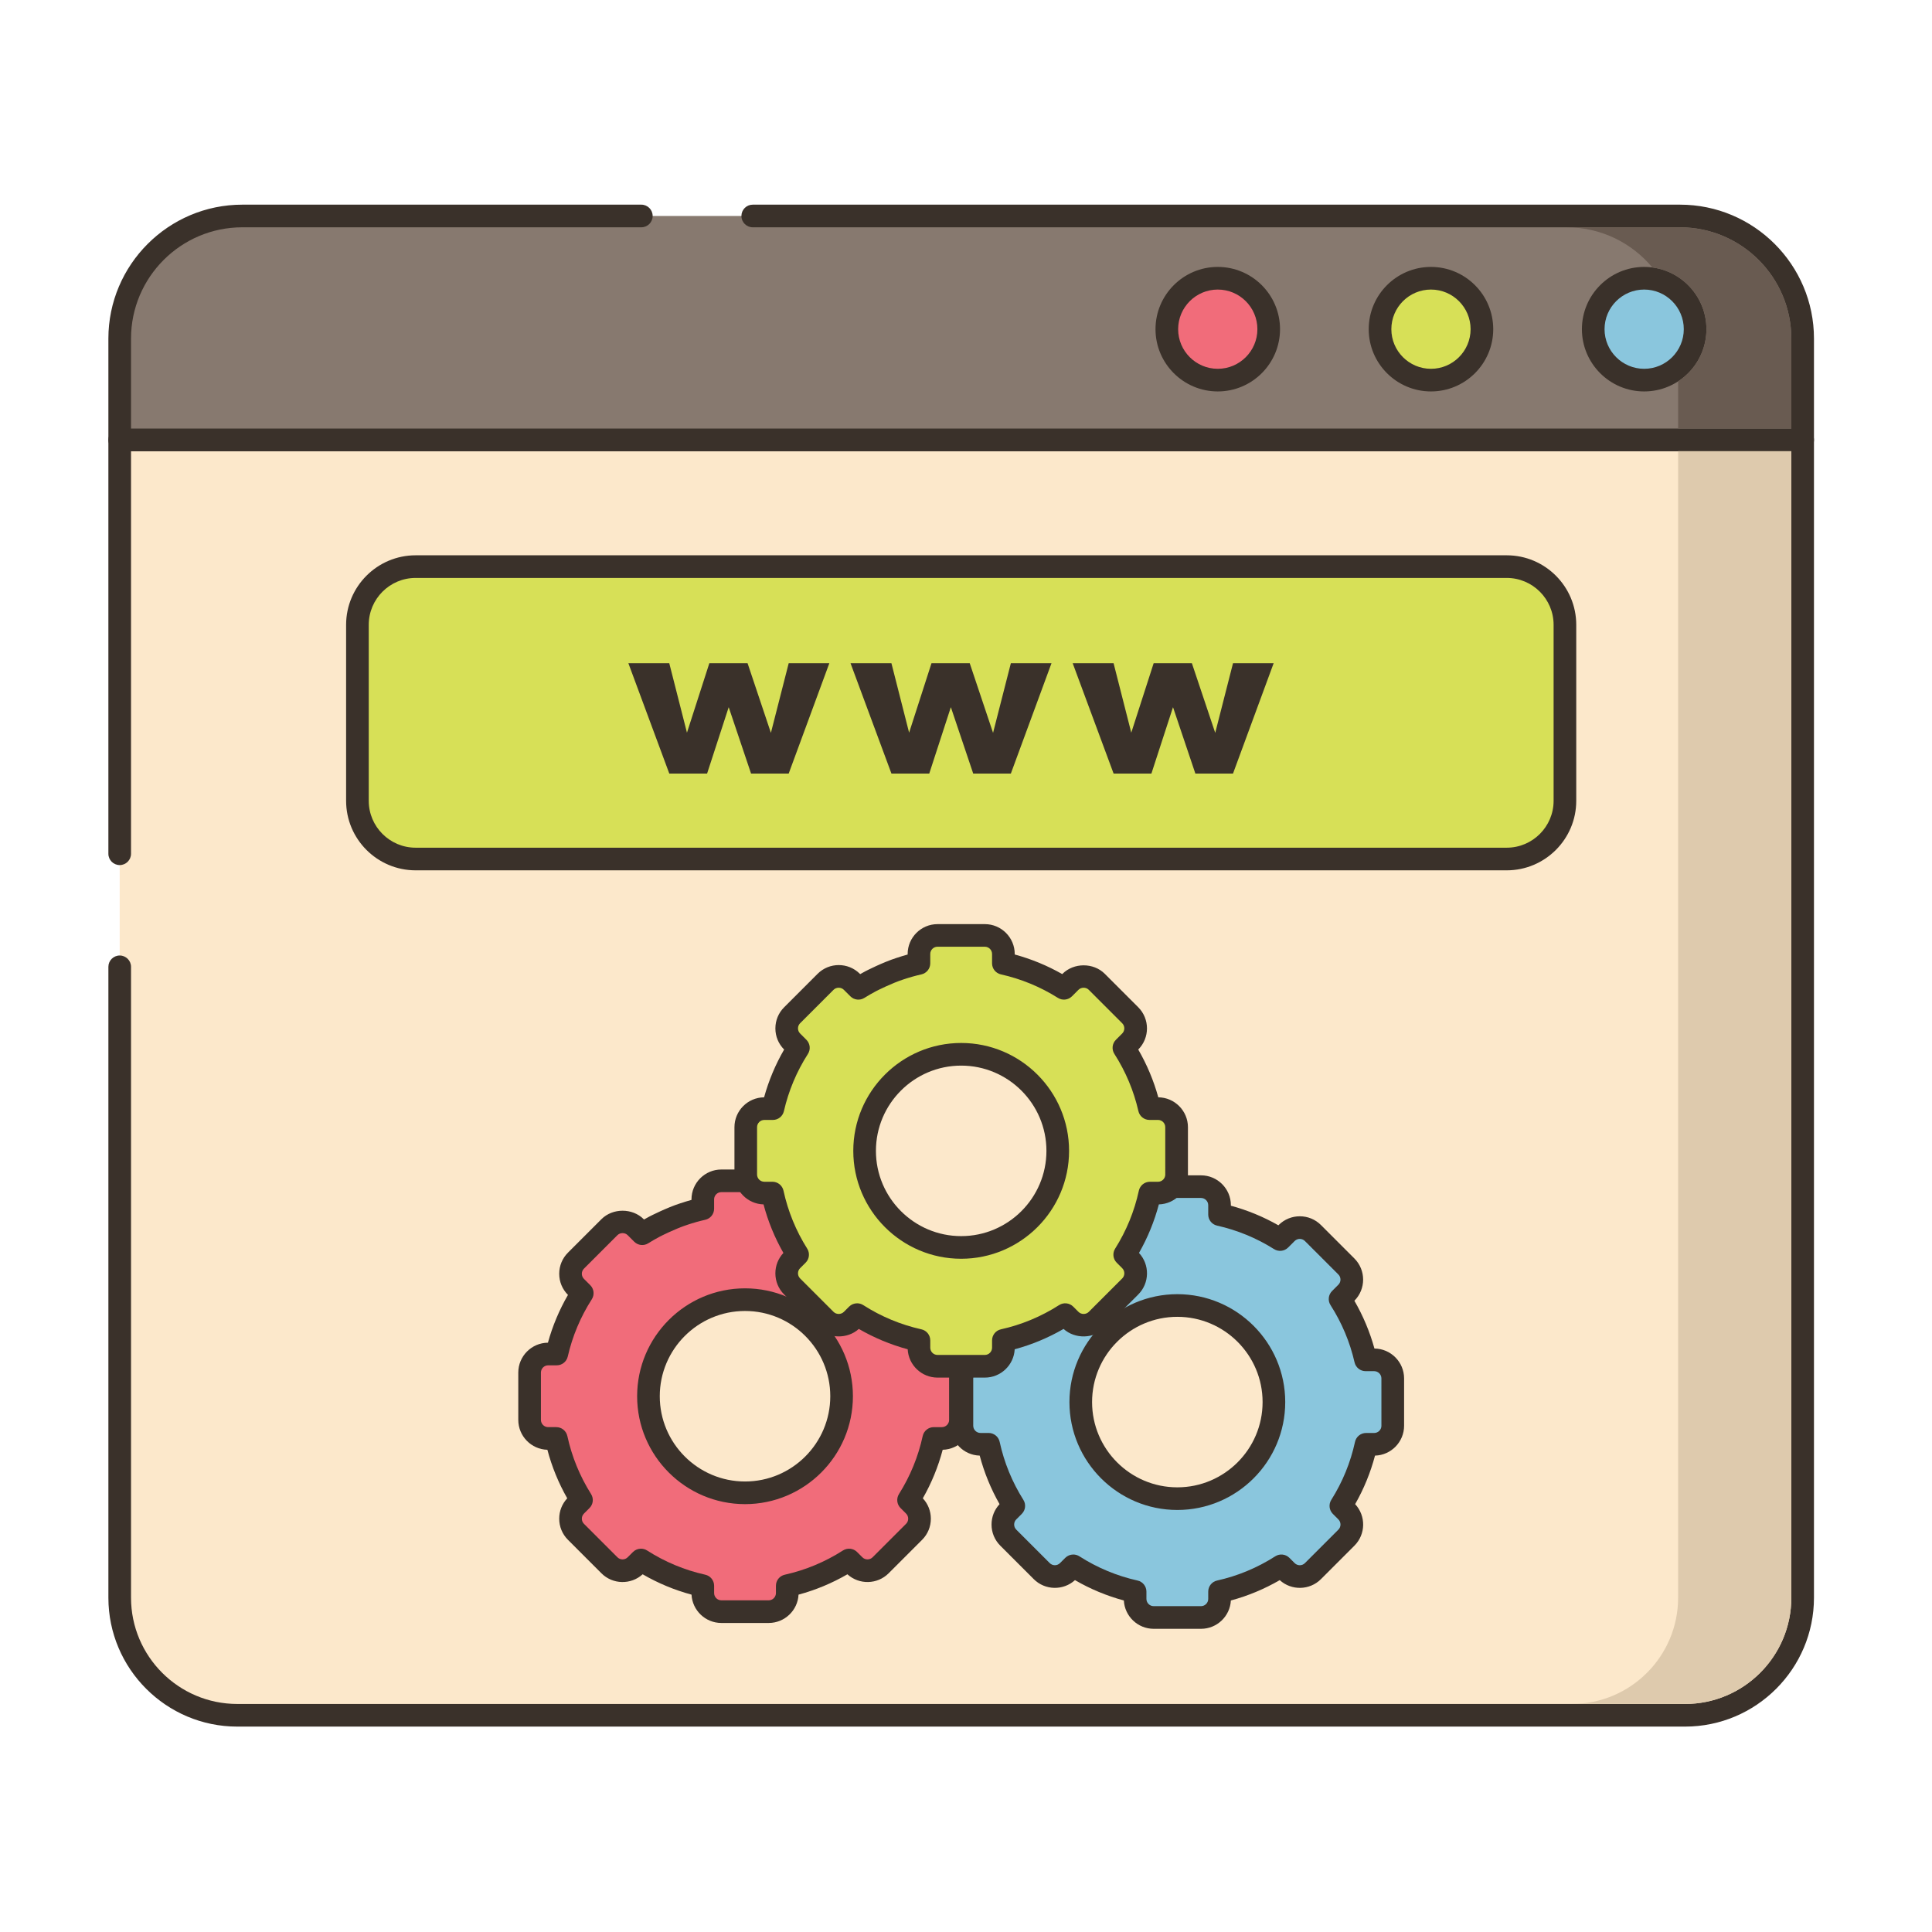
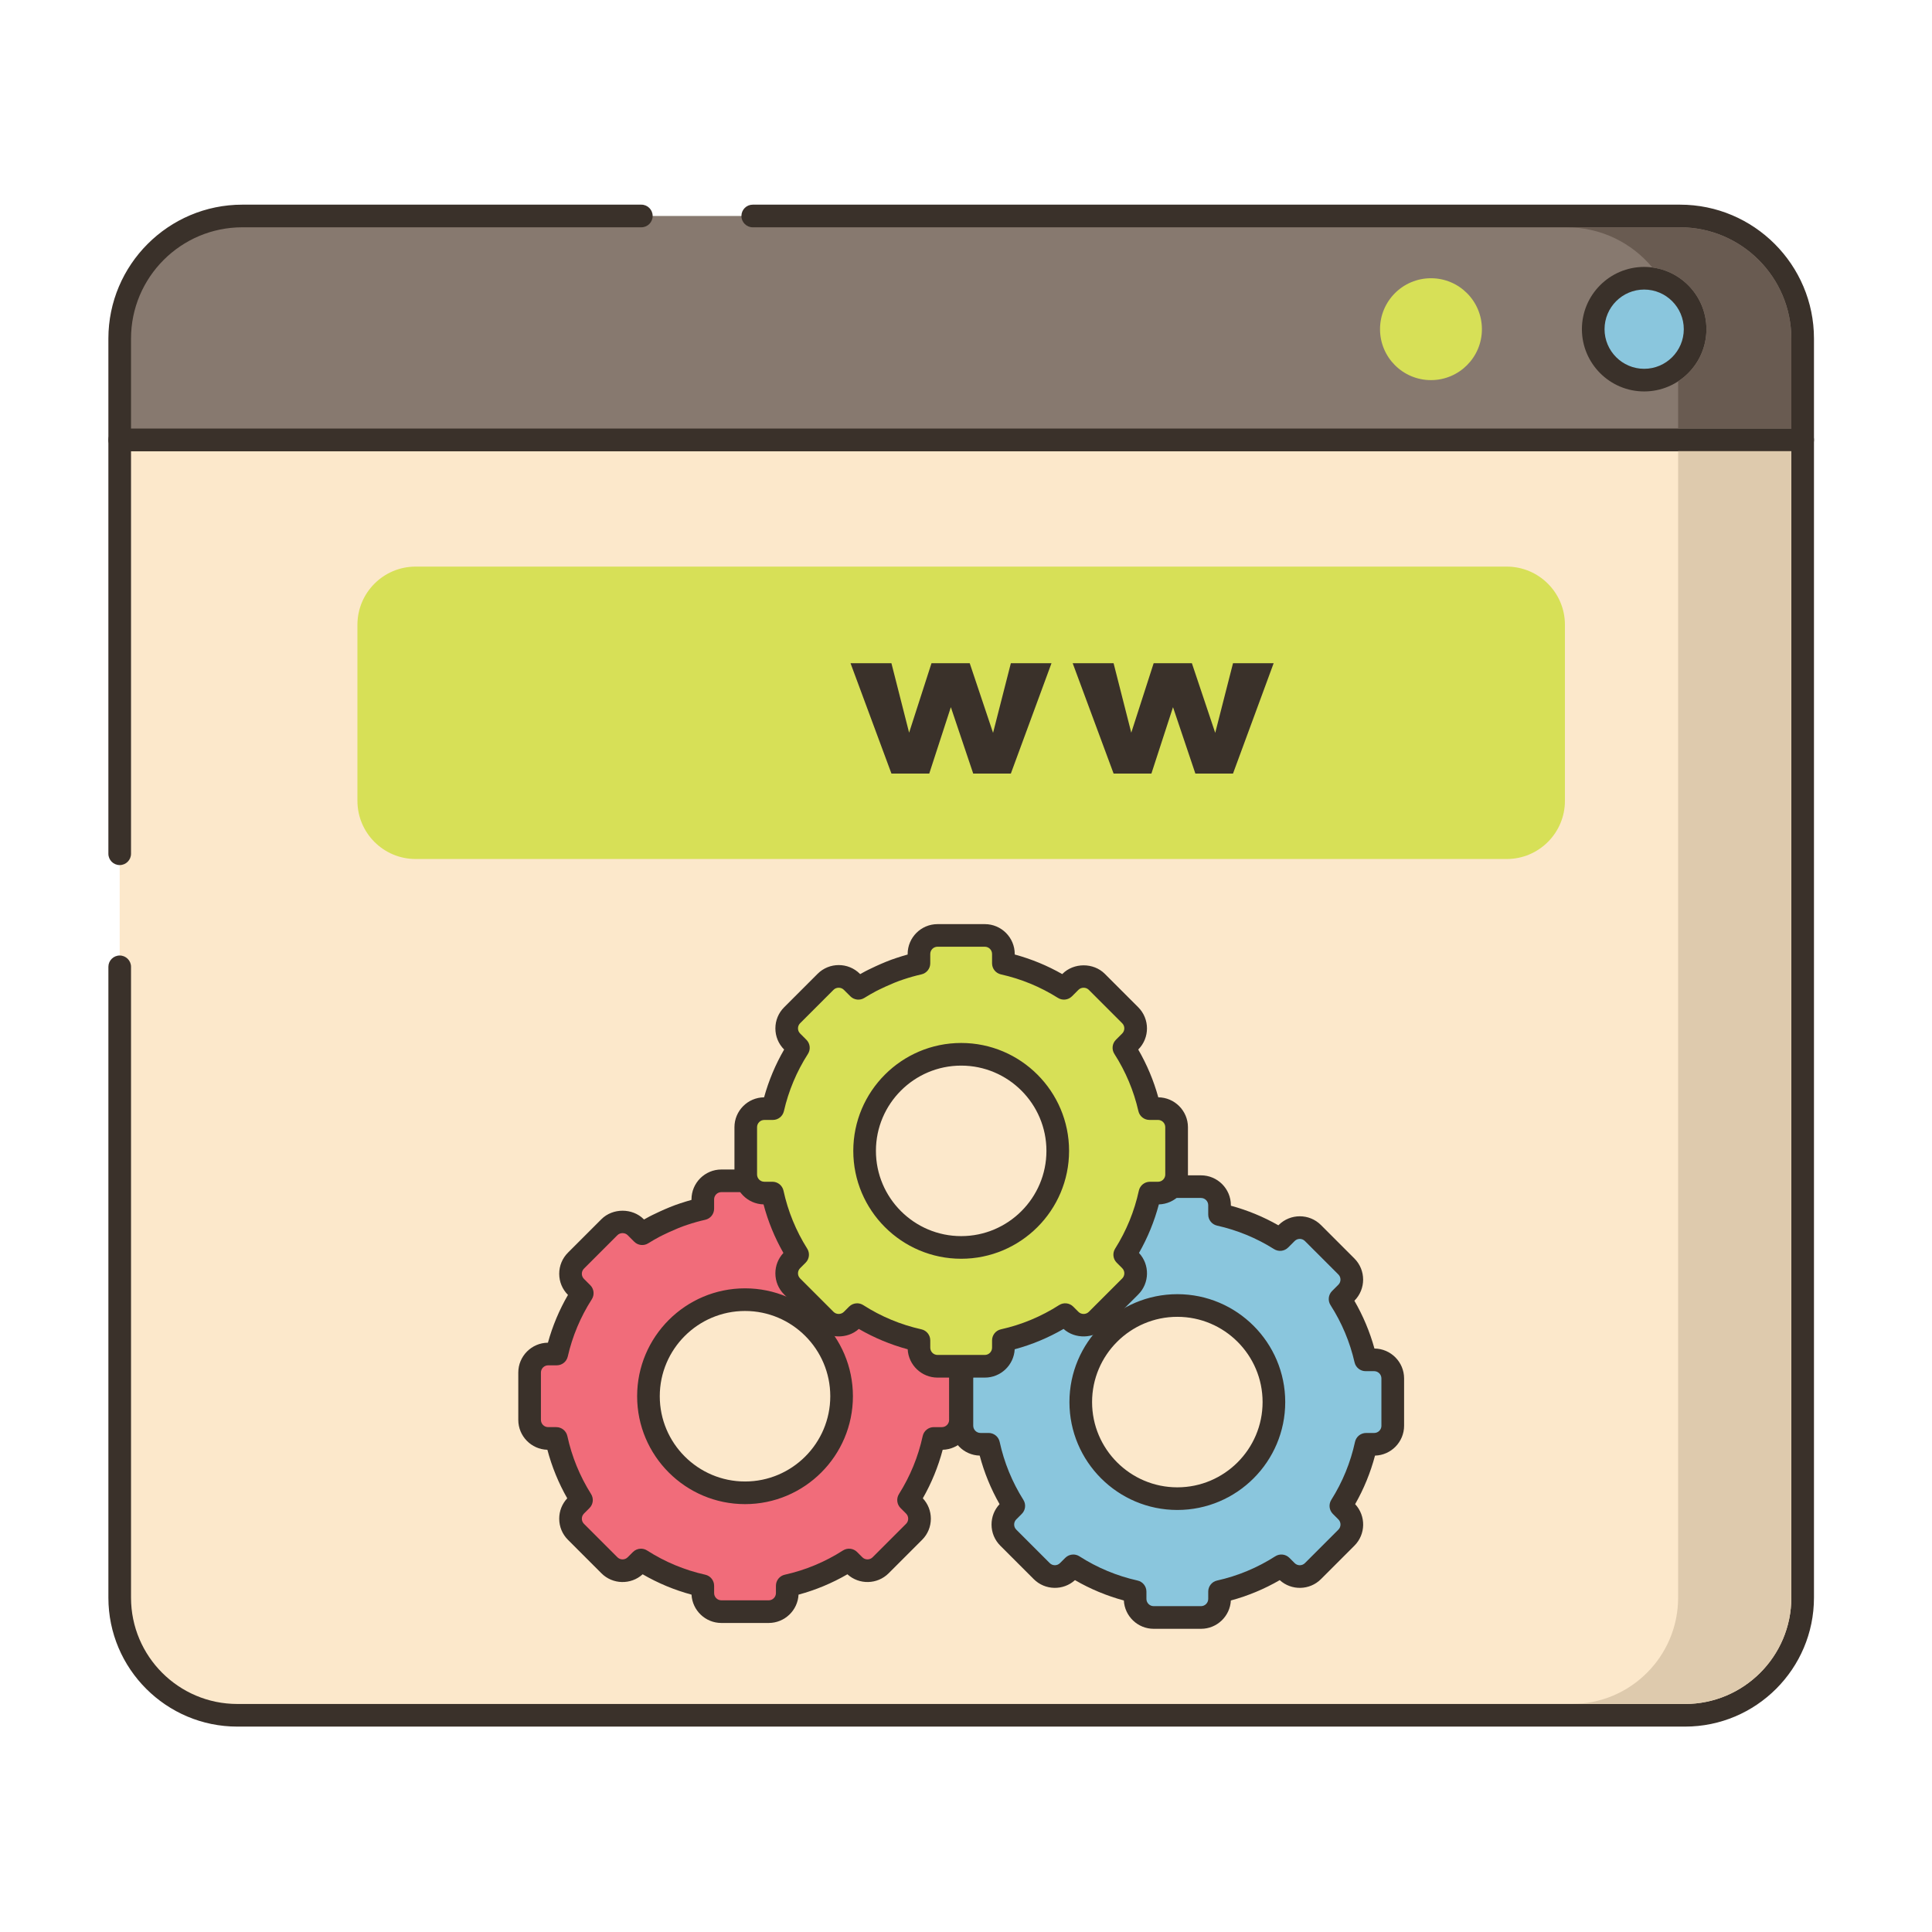
<svg xmlns="http://www.w3.org/2000/svg" version="1.1" id="Layer_1" x="0px" y="0px" viewBox="0 0 256 256" style="enable-background:new 0 0 256 256;" xml:space="preserve" width="512" height="512">
  <style type="text/css">
	.st0{fill:#3A312A;}
	.st1{fill:#D7E057;}
	.st2{fill:#F16C7A;}
	.st3{fill:#FCE8CB;}
	.st4{fill:#87796F;}
	.st5{fill:#8AC6DD;}
	.st6{fill:#CE4E61;}
	.st7{fill:#6CA8BF;}
	.st8{fill:#B9C239;}
	.st9{fill:#DECAAD;}
	.st10{fill:#695B51;}
	.st11{fill-rule:evenodd;clip-rule:evenodd;fill:#FCE8CB;}
	.st12{fill:#F5978A;}
	.st13{fill:#68A8BC;}
	.st14{fill:#B9BC39;}
	.st15{fill:#6B5B51;}
	.st16{fill:#D34E5C;}
	.st17{fill-rule:evenodd;clip-rule:evenodd;fill:#87796F;}
	.st18{fill-rule:evenodd;clip-rule:evenodd;fill:#F16C7A;}
</style>
  <g>
    <g>
      <g>
        <path class="st3" d="M15.861,58.285v153.417c0,8.606,6.977,15.583,15.583,15.583h191.833c8.606,0,15.583-6.977,15.583-15.583     V58.285H15.861z" />
      </g>
    </g>
    <g>
      <g>
        <path class="st0" d="M238.861,56.785h-223c-0.829,0-1.5,0.671-1.5,1.5v54.842c0,0.829,0.671,1.5,1.5,1.5s1.5-0.671,1.5-1.5     V59.785h220v151.917c0,7.766-6.317,14.083-14.083,14.083H31.445c-7.766,0-14.083-6.317-14.083-14.083V128.11     c0-0.829-0.671-1.5-1.5-1.5s-1.5,0.671-1.5,1.5v83.591c0,9.419,7.664,17.083,17.083,17.083h191.833     c9.419,0,17.083-7.664,17.083-17.083V58.285C240.361,57.456,239.69,56.785,238.861,56.785z" />
      </g>
    </g>
    <g>
      <g>
        <path class="st4" d="M222.611,28.618h-190.5c-8.975,0-16.25,7.275-16.25,16.25v13.417h223V44.868     C238.861,35.894,231.586,28.618,222.611,28.618z" />
      </g>
    </g>
    <g>
      <g>
        <path class="st0" d="M222.611,27.118H99.742c-0.829,0-1.5,0.671-1.5,1.5s0.671,1.5,1.5,1.5h122.869     c8.133,0,14.75,6.617,14.75,14.75v11.917h-220V44.868c0-8.133,6.617-14.75,14.75-14.75H84.98c0.829,0,1.5-0.671,1.5-1.5     s-0.671-1.5-1.5-1.5H32.111c-9.788,0-17.75,7.962-17.75,17.75v13.417c0,0.829,0.671,1.5,1.5,1.5h223c0.829,0,1.5-0.671,1.5-1.5     V44.868C240.361,35.081,232.399,27.118,222.611,27.118z" />
      </g>
    </g>
    <g>
      <g>
-         <circle class="st2" cx="161.361" cy="43.618" r="6.75" />
-       </g>
+         </g>
    </g>
    <g>
      <g>
-         <path class="st0" d="M161.361,35.368c-4.549,0-8.25,3.701-8.25,8.25s3.701,8.25,8.25,8.25c4.549,0,8.25-3.701,8.25-8.25     S165.91,35.368,161.361,35.368z M161.361,48.868c-2.895,0-5.25-2.355-5.25-5.25s2.355-5.25,5.25-5.25     c2.895,0,5.25,2.355,5.25,5.25S164.256,48.868,161.361,48.868z" />
-       </g>
+         </g>
    </g>
    <g>
      <g>
        <circle class="st1" cx="189.611" cy="43.618" r="6.75" />
      </g>
    </g>
    <g>
      <g>
-         <path class="st0" d="M189.611,35.368c-4.549,0-8.25,3.701-8.25,8.25s3.701,8.25,8.25,8.25c4.549,0,8.25-3.701,8.25-8.25     S194.16,35.368,189.611,35.368z M189.611,48.868c-2.895,0-5.25-2.355-5.25-5.25s2.355-5.25,5.25-5.25     c2.895,0,5.25,2.355,5.25,5.25S192.506,48.868,189.611,48.868z" />
-       </g>
+         </g>
    </g>
    <g>
      <g>
        <circle class="st5" cx="217.861" cy="43.618" r="6.75" />
      </g>
    </g>
    <g>
      <g>
        <path class="st0" d="M217.861,35.368c-4.549,0-8.25,3.701-8.25,8.25s3.701,8.25,8.25,8.25c4.549,0,8.25-3.701,8.25-8.25     S222.41,35.368,217.861,35.368z M217.861,48.868c-2.895,0-5.25-2.355-5.25-5.25s2.355-5.25,5.25-5.25     c2.895,0,5.25,2.355,5.25,5.25S220.756,48.868,217.861,48.868z" />
      </g>
    </g>
    <g>
      <g>
        <path class="st10" d="M222.611,30.122h-15c4.55,0,8.63,2.07,11.33,5.32c4.04,0.53,7.17,4,7.17,8.18c0,2.89-1.49,5.44-3.75,6.91     v6.25h15v-11.91C237.361,36.731,230.741,30.122,222.611,30.122z" />
      </g>
    </g>
    <g>
      <g>
        <path class="st1" d="M199.648,75.079H55.074c-4.26,0-7.713,3.453-7.713,7.713v23.318c0,4.26,3.453,7.713,7.713,7.713h144.574     c4.26,0,7.713-3.453,7.713-7.713V82.792C207.361,78.533,203.908,75.079,199.648,75.079z" />
      </g>
    </g>
    <g>
      <g>
-         <path class="st0" d="M199.648,73.58H55.074c-5.08,0-9.213,4.133-9.213,9.213v23.318c0,5.08,4.133,9.213,9.213,9.213h144.574     c5.08,0,9.213-4.133,9.213-9.213V82.792C208.861,77.712,204.729,73.58,199.648,73.58z M205.861,106.111     c0,3.426-2.787,6.213-6.213,6.213H55.074c-3.426,0-6.213-2.787-6.213-6.213V82.792c0-3.426,2.787-6.213,6.213-6.213h144.574     c3.426,0,6.213,2.787,6.213,6.213V106.111z" />
-       </g>
+         </g>
    </g>
    <g>
      <g>
-         <polygon class="st0" points="104.507,87.878 102.149,97.108 99.057,87.878 93.992,87.878 91.026,97.085 88.681,87.878      83.262,87.878 88.685,102.501 93.694,102.501 96.557,93.703 99.519,102.501 104.506,102.501 109.893,87.878    " />
-       </g>
+         </g>
    </g>
    <g>
      <g>
        <polygon class="st0" points="133.944,87.878 131.586,97.108 128.493,87.878 123.429,87.878 120.462,97.085 118.118,87.878      112.699,87.878 118.121,102.501 123.131,102.501 125.993,93.703 128.955,102.501 133.943,102.501 139.329,87.878    " />
      </g>
    </g>
    <g>
      <g>
        <polygon class="st0" points="163.381,87.878 161.023,97.108 157.93,87.878 152.866,87.878 149.899,97.085 147.555,87.878      142.136,87.878 147.558,102.501 152.568,102.501 155.43,93.703 158.392,102.501 163.38,102.501 168.766,87.878    " />
      </g>
    </g>
    <g>
      <g>
        <path class="st2" d="M124.803,179.413h-1.134c-0.665-2.905-1.823-5.623-3.383-8.058l0.834-0.834c0.961-0.961,0.961-2.52,0-3.481     l-4.432-4.432c-0.961-0.961-2.52-0.961-3.481,0l-0.866,0.866c-2.43-1.531-5.136-2.664-8.026-3.309v-1.24     c0-1.359-1.102-2.461-2.461-2.461h-6.268c-1.359,0-2.461,1.102-2.461,2.461v1.24c-0.856,0.191-1.693,0.429-2.513,0.703     c-1.765,0.569-3.876,1.662-3.876,1.662c-0.557,0.296-1.105,0.608-1.637,0.944l-0.866-0.866c-0.961-0.961-2.52-0.961-3.481,0     l-4.432,4.432c-0.961,0.961-0.961,2.52,0,3.481l0.834,0.834c-1.56,2.435-2.719,5.152-3.383,8.058h-1.134     c-1.359,0-2.461,1.102-2.461,2.461v6.268c0,1.359,1.102,2.461,2.461,2.461h1.075c0.639,2.941,1.783,5.693,3.338,8.161l-0.73,0.73     c-0.961,0.961-0.961,2.52,0,3.481l4.432,4.432c0.961,0.961,2.52,0.961,3.481,0l0.699-0.699c2.473,1.584,5.237,2.753,8.193,3.413     v0.969c0,1.359,1.102,2.461,2.461,2.461h6.268c1.359,0,2.461-1.102,2.461-2.461v-0.969c2.956-0.659,5.72-1.828,8.193-3.413     l0.699,0.699c0.961,0.961,2.52,0.961,3.481,0l4.432-4.432c0.961-0.961,0.961-2.52,0-3.481l-0.73-0.73     c1.555-2.468,2.699-5.22,3.338-8.161h1.075c1.359,0,2.461-1.102,2.461-2.461v-6.268     C127.264,180.514,126.162,179.413,124.803,179.413z M98.72,197.804c-7.068,0-12.797-5.729-12.797-12.797     c0-7.068,5.729-12.797,12.797-12.797c7.067,0,12.797,5.729,12.797,12.797C111.517,192.075,105.787,197.804,98.72,197.804z" />
      </g>
    </g>
    <g>
      <g>
        <path class="st0" d="M98.72,170.711c-7.883,0-14.297,6.414-14.297,14.297s6.414,14.297,14.297,14.297     c7.883,0,14.296-6.414,14.296-14.297S106.603,170.711,98.72,170.711z M98.72,196.305c-6.229,0-11.297-5.068-11.297-11.297     s5.068-11.297,11.297-11.297s11.296,5.068,11.296,11.297S104.949,196.305,98.72,196.305z M124.837,177.913     c-0.612-2.217-1.502-4.338-2.657-6.331c0.749-0.748,1.161-1.743,1.161-2.801s-0.412-2.053-1.161-2.801l-4.432-4.432     c-1.496-1.497-4.107-1.497-5.602,0l-0.038,0.038c-1.984-1.131-4.093-2-6.293-2.595v-0.065c0-2.185-1.777-3.961-3.961-3.961     h-6.268c-2.185,0-3.961,1.777-3.961,3.961v0.068c-0.488,0.134-0.981,0.284-1.474,0.448c-1.863,0.6-4.016,1.711-4.106,1.758     c-0.004,0.002-0.009,0.005-0.013,0.007c-0.242,0.128-0.474,0.255-0.698,0.382l-0.04-0.04c-1.496-1.497-4.106-1.497-5.603,0     l-4.432,4.432c-0.749,0.748-1.161,1.743-1.161,2.801s0.412,2.053,1.161,2.801c-1.155,1.993-2.045,4.114-2.657,6.331     c-2.168,0.019-3.927,1.789-3.927,3.961v6.268c0,2.149,1.72,3.903,3.855,3.96c0.596,2.25,1.477,4.405,2.632,6.432     c-0.687,0.735-1.064,1.689-1.064,2.701c0,1.058,0.412,2.053,1.161,2.801l4.432,4.433c1.5,1.499,3.91,1.543,5.463,0.132     c2.035,1.18,4.205,2.084,6.476,2.697c0.108,2.088,1.841,3.754,3.956,3.754h6.268c2.115,0,3.848-1.666,3.956-3.754     c2.271-0.613,4.44-1.517,6.475-2.697c1.553,1.41,3.964,1.366,5.463-0.133l4.432-4.432c0.749-0.748,1.161-1.743,1.161-2.801     c0-1.012-0.377-1.966-1.064-2.701c1.155-2.026,2.037-4.182,2.633-6.432c2.135-0.057,3.854-1.812,3.854-3.96v-6.268     C128.764,179.701,127.006,177.931,124.837,177.913z M125.764,188.142c0,0.53-0.431,0.961-0.961,0.961h-1.075     c-0.706,0-1.316,0.492-1.466,1.182c-0.593,2.728-1.65,5.312-3.142,7.681c-0.374,0.593-0.287,1.365,0.208,1.86l0.73,0.73     c0.182,0.181,0.282,0.422,0.282,0.679s-0.1,0.499-0.282,0.68l-4.432,4.432c-0.375,0.375-0.985,0.375-1.359,0.001l-0.699-0.699     c-0.498-0.498-1.275-0.583-1.87-0.203c-2.371,1.519-4.965,2.6-7.71,3.212c-0.686,0.153-1.173,0.761-1.173,1.464v0.969     c0,0.53-0.431,0.961-0.961,0.961h-6.268c-0.53,0-0.961-0.431-0.961-0.961v-0.969c0-0.703-0.488-1.311-1.173-1.464     c-2.746-0.613-5.34-1.693-7.711-3.212c-0.248-0.159-0.529-0.237-0.809-0.237c-0.387,0-0.771,0.15-1.061,0.439l-0.699,0.699     c-0.375,0.375-0.985,0.374-1.36,0l-4.432-4.432c-0.182-0.182-0.282-0.423-0.282-0.68s0.1-0.498,0.282-0.68l0.73-0.73     c0.496-0.495,0.582-1.267,0.208-1.86c-1.492-2.369-2.549-4.953-3.141-7.681c-0.15-0.689-0.76-1.182-1.466-1.182h-1.075     c-0.53,0-0.961-0.431-0.961-0.961v-6.268c0-0.53,0.431-0.961,0.961-0.961h1.134c0.7,0,1.306-0.483,1.462-1.166     c0.617-2.697,1.688-5.248,3.184-7.583c0.38-0.593,0.296-1.372-0.203-1.87l-0.834-0.834c-0.182-0.182-0.282-0.423-0.282-0.68     s0.1-0.498,0.282-0.68l4.432-4.432c0.363-0.363,0.997-0.363,1.36,0l0.866,0.866c0.496,0.496,1.267,0.583,1.861,0.208     c0.469-0.295,0.97-0.584,1.532-0.883c0.119-0.062,2.056-1.053,3.655-1.568c0.808-0.27,1.604-0.493,2.364-0.662     c0.686-0.153,1.174-0.762,1.174-1.464v-1.24c0-0.53,0.431-0.961,0.961-0.961h6.268c0.53,0,0.961,0.431,0.961,0.961v1.24     c0,0.703,0.488,1.311,1.173,1.464c2.681,0.598,5.222,1.646,7.553,3.114c0.593,0.375,1.364,0.287,1.86-0.208l0.866-0.866     c0.362-0.363,0.996-0.363,1.359,0l4.432,4.433c0.182,0.181,0.282,0.422,0.282,0.679s-0.1,0.499-0.282,0.68l-0.834,0.834     c-0.499,0.498-0.583,1.276-0.203,1.87c1.496,2.335,2.567,4.886,3.184,7.583c0.156,0.682,0.763,1.166,1.462,1.166h1.134     c0.53,0,0.961,0.431,0.961,0.961V188.142z" />
      </g>
    </g>
    <g>
      <g>
        <path class="st5" d="M182.086,180.187h-1.134c-0.665-2.905-1.823-5.622-3.383-8.057l0.834-0.834c0.961-0.961,0.961-2.52,0-3.481     l-4.432-4.432c-0.961-0.961-2.52-0.961-3.481,0l-0.865,0.866c-2.43-1.531-5.136-2.664-8.026-3.309v-1.24     c0-1.359-1.102-2.461-2.461-2.461h-6.268c-1.359,0-2.461,1.102-2.461,2.461v1.24c-0.856,0.191-1.693,0.429-2.513,0.703     c-1.765,0.568-3.876,1.662-3.876,1.662c-0.557,0.296-1.105,0.608-1.637,0.943l-0.865-0.866c-0.961-0.961-2.52-0.961-3.481,0     l-4.432,4.432c-0.961,0.961-0.961,2.52,0,3.481l0.834,0.834c-1.56,2.435-2.719,5.152-3.383,8.057h-1.134     c-1.359,0-2.461,1.102-2.461,2.461v6.268c0,1.359,1.102,2.461,2.461,2.461h1.075c0.639,2.941,1.784,5.693,3.338,8.162l-0.73,0.73     c-0.961,0.961-0.961,2.52,0,3.481l4.432,4.432c0.961,0.961,2.52,0.961,3.481,0l0.699-0.699c2.473,1.584,5.237,2.753,8.193,3.413     v0.969c0,1.36,1.102,2.461,2.461,2.461h6.268c1.359,0,2.461-1.102,2.461-2.461v-0.969c2.956-0.659,5.72-1.828,8.193-3.413     l0.699,0.699c0.961,0.961,2.52,0.961,3.481,0l4.432-4.432c0.961-0.961,0.961-2.52,0-3.481l-0.73-0.73     c1.555-2.468,2.699-5.22,3.338-8.162h1.075c1.36,0,2.462-1.102,2.462-2.461v-6.268     C184.547,181.289,183.445,180.187,182.086,180.187z M156.003,198.579c-7.068,0-12.797-5.729-12.797-12.797     c0-7.067,5.729-12.797,12.797-12.797c7.067,0,12.797,5.729,12.797,12.797C168.8,192.849,163.07,198.579,156.003,198.579z" />
      </g>
    </g>
    <g>
      <g>
        <path class="st0" d="M182.12,178.687c-0.612-2.216-1.502-4.337-2.657-6.331l0.001,0c1.544-1.545,1.544-4.058-0.001-5.602     l-4.432-4.433c-1.544-1.543-4.057-1.542-5.602,0l-0.038,0.038c-1.984-1.131-4.093-2-6.293-2.595v-0.065     c0-2.185-1.777-3.961-3.961-3.961h-6.268c-2.185,0-3.961,1.777-3.961,3.961v0.068c-0.49,0.134-0.983,0.284-1.473,0.448     c-1.862,0.6-4.016,1.71-4.106,1.757c-0.004,0.002-0.009,0.005-0.014,0.007c-0.241,0.128-0.473,0.255-0.697,0.382l-0.04-0.041     c-1.545-1.544-4.058-1.544-5.603,0l-4.432,4.432c-0.749,0.748-1.161,1.743-1.161,2.801s0.412,2.053,1.161,2.802h0.001     c-1.155,1.993-2.045,4.114-2.657,6.331c-2.169,0.019-3.927,1.789-3.927,3.961v6.268c0,2.149,1.72,3.903,3.855,3.96     c0.596,2.251,1.478,4.406,2.632,6.432c-0.687,0.736-1.064,1.69-1.064,2.702c0,1.058,0.412,2.053,1.161,2.801l4.432,4.433     c1.499,1.498,3.91,1.543,5.463,0.132c2.036,1.18,4.206,2.084,6.476,2.697c0.108,2.088,1.841,3.754,3.956,3.754h6.268     c2.115,0,3.848-1.666,3.956-3.754c2.27-0.613,4.439-1.517,6.476-2.697c1.553,1.411,3.964,1.365,5.463-0.133l4.432-4.432     c1.512-1.511,1.544-3.951,0.096-5.502c1.155-2.026,2.037-4.181,2.633-6.432c2.135-0.057,3.854-1.812,3.854-3.96v-6.268     C186.047,180.475,184.289,178.705,182.12,178.687z M183.047,188.916c0,0.53-0.431,0.961-0.961,0.961h-1.075     c-0.706,0-1.316,0.492-1.466,1.182c-0.593,2.729-1.65,5.313-3.142,7.68c-0.374,0.593-0.287,1.366,0.209,1.861l0.729,0.729     c0.375,0.375,0.375,0.985,0,1.36l-4.432,4.432c-0.375,0.375-0.984,0.375-1.36,0l-0.699-0.699     c-0.499-0.498-1.277-0.583-1.87-0.203c-2.372,1.519-4.966,2.6-7.71,3.212c-0.686,0.153-1.173,0.761-1.173,1.464v0.969     c0,0.53-0.431,0.961-0.961,0.961h-6.268c-0.53,0-0.961-0.431-0.961-0.961v-0.969c0-0.703-0.488-1.311-1.173-1.464     c-2.745-0.612-5.339-1.693-7.71-3.212c-0.249-0.159-0.529-0.237-0.809-0.237c-0.387,0-0.771,0.15-1.061,0.439l-0.699,0.698     c-0.376,0.375-0.986,0.375-1.36,0l-4.432-4.433c-0.182-0.181-0.282-0.422-0.282-0.679s0.1-0.499,0.282-0.68l0.73-0.73     c0.496-0.495,0.582-1.267,0.208-1.86c-1.491-2.368-2.548-4.952-3.141-7.681c-0.15-0.69-0.76-1.182-1.466-1.182h-1.075     c-0.53,0-0.961-0.431-0.961-0.961v-6.268c0-0.53,0.431-0.961,0.961-0.961h1.134c0.7,0,1.306-0.483,1.462-1.166     c0.617-2.696,1.688-5.248,3.185-7.583c0.38-0.594,0.296-1.372-0.203-1.87l-0.834-0.833c-0.182-0.182-0.282-0.423-0.282-0.68     s0.1-0.498,0.282-0.68l4.432-4.432c0.375-0.375,0.986-0.375,1.36,0l0.865,0.866c0.496,0.496,1.267,0.582,1.86,0.209     c0.474-0.298,0.976-0.587,1.534-0.884c0.126-0.065,2.065-1.056,3.656-1.568c0.803-0.269,1.599-0.491,2.364-0.662     c0.686-0.153,1.173-0.761,1.173-1.464v-1.24c0-0.53,0.431-0.961,0.961-0.961h6.268c0.53,0,0.961,0.431,0.961,0.961v1.24     c0,0.703,0.488,1.311,1.173,1.464c2.681,0.598,5.222,1.646,7.553,3.114c0.593,0.374,1.364,0.287,1.86-0.208l0.866-0.865     c0.375-0.375,0.984-0.375,1.36,0l4.432,4.432c0.375,0.375,0.375,0.985,0,1.359l-0.834,0.834c-0.499,0.499-0.583,1.276-0.203,1.87     c1.496,2.336,2.567,4.887,3.184,7.583c0.156,0.682,0.763,1.166,1.462,1.166h1.134c0.53,0,0.961,0.431,0.961,0.961V188.916z      M156.003,171.485c-7.883,0-14.297,6.414-14.297,14.297s6.414,14.297,14.297,14.297s14.297-6.414,14.297-14.297     S163.886,171.485,156.003,171.485z M156.003,197.079c-6.229,0-11.297-5.068-11.297-11.297s5.068-11.297,11.297-11.297     c6.229,0,11.297,5.068,11.297,11.297S162.232,197.079,156.003,197.079z" />
      </g>
    </g>
    <g>
      <g>
        <path class="st1" d="M153.444,146.901h-1.134c-0.665-2.905-1.823-5.622-3.383-8.058l0.834-0.834c0.961-0.961,0.961-2.52,0-3.481     l-4.432-4.432c-0.961-0.961-2.52-0.961-3.481,0l-0.866,0.866c-2.43-1.531-5.136-2.664-8.026-3.309v-1.24     c0-1.359-1.102-2.461-2.462-2.461h-6.268c-1.359,0-2.461,1.102-2.461,2.461v1.24c-0.856,0.191-1.693,0.43-2.513,0.704     c-1.765,0.568-3.876,1.662-3.876,1.662c-0.557,0.296-1.105,0.608-1.637,0.944l-0.866-0.866c-0.961-0.961-2.52-0.961-3.481,0     l-4.432,4.432c-0.961,0.961-0.961,2.52,0,3.481l0.834,0.834c-1.56,2.435-2.719,5.152-3.383,8.058h-1.134     c-1.359,0-2.461,1.102-2.461,2.461v6.268c0,1.359,1.102,2.461,2.461,2.461h1.075c0.639,2.941,1.783,5.693,3.338,8.161l-0.73,0.73     c-0.961,0.961-0.961,2.52,0,3.481l4.432,4.432c0.961,0.961,2.52,0.961,3.481,0l0.699-0.699c2.473,1.584,5.237,2.753,8.193,3.413     v0.969c0,1.359,1.102,2.461,2.461,2.461h6.268c1.359,0,2.462-1.102,2.462-2.461v-0.969c2.956-0.659,5.72-1.828,8.193-3.413     l0.699,0.699c0.961,0.961,2.52,0.961,3.481,0l4.432-4.432c0.961-0.961,0.961-2.52,0-3.481l-0.73-0.73     c1.555-2.468,2.699-5.22,3.338-8.161h1.075c1.359,0,2.461-1.102,2.461-2.461v-6.268     C155.906,148.002,154.804,146.901,153.444,146.901z M127.361,165.292c-7.067,0-12.797-5.729-12.797-12.797     c0-7.068,5.729-12.797,12.797-12.797c7.067,0,12.797,5.729,12.797,12.797C140.158,159.563,134.429,165.292,127.361,165.292z" />
      </g>
    </g>
    <g>
      <g>
        <path class="st0" d="M127.361,138.199c-7.883,0-14.296,6.414-14.296,14.296c0,7.883,6.414,14.297,14.296,14.297     c7.883,0,14.297-6.414,14.297-14.297C141.658,144.613,135.245,138.199,127.361,138.199z M127.361,163.792     c-6.229,0-11.296-5.068-11.296-11.297s5.067-11.296,11.296-11.296c6.229,0,11.297,5.067,11.297,11.296     S133.59,163.792,127.361,163.792z M153.479,145.4c-0.612-2.217-1.502-4.338-2.657-6.331l0,0c1.544-1.544,1.544-4.057,0-5.602     l-4.432-4.432c-1.496-1.497-4.106-1.497-5.602,0l-0.038,0.038c-1.984-1.131-4.093-2-6.293-2.595v-0.065     c0-2.185-1.777-3.961-3.961-3.961h-6.268c-2.185,0-3.961,1.777-3.961,3.961v0.068c-0.488,0.134-0.981,0.284-1.473,0.448     c-1.862,0.6-4.016,1.71-4.106,1.757c-0.005,0.002-0.01,0.005-0.015,0.008c-0.241,0.128-0.473,0.255-0.697,0.382l-0.04-0.04     c-1.544-1.544-4.058-1.544-5.602,0l-4.432,4.432c-0.749,0.748-1.161,1.743-1.161,2.801s0.412,2.053,1.16,2.801l0,0     c-1.155,1.993-2.045,4.114-2.657,6.331c-2.168,0.019-3.927,1.789-3.927,3.961v6.268c0,2.148,1.719,3.903,3.854,3.96     c0.596,2.25,1.478,4.406,2.633,6.432c-0.687,0.736-1.064,1.69-1.064,2.702c0,1.058,0.412,2.053,1.161,2.801l4.432,4.432     c1.451,1.452,3.955,1.503,5.463,0.133c2.036,1.18,4.206,2.084,6.476,2.697c0.108,2.088,1.841,3.754,3.956,3.754h6.268     c2.115,0,3.848-1.666,3.956-3.754c2.271-0.613,4.44-1.517,6.476-2.697c1.509,1.372,4.014,1.319,5.463-0.133l4.433-4.432     c1.511-1.512,1.543-3.951,0.096-5.503c1.155-2.026,2.037-4.181,2.633-6.432c2.135-0.057,3.855-1.811,3.855-3.96v-6.268     C157.406,147.189,155.647,145.419,153.479,145.4z M154.406,155.629c0,0.53-0.431,0.961-0.962,0.961h-1.075     c-0.706,0-1.316,0.492-1.466,1.182c-0.593,2.729-1.65,5.313-3.142,7.68c-0.374,0.593-0.287,1.366,0.209,1.861l0.729,0.729     c0.375,0.375,0.375,0.985,0,1.36l-4.433,4.432c-0.362,0.363-0.996,0.363-1.359,0l-0.699-0.699     c-0.499-0.499-1.277-0.583-1.87-0.203c-2.37,1.519-4.964,2.6-7.71,3.212c-0.686,0.153-1.173,0.761-1.173,1.464v0.969     c0,0.53-0.431,0.961-0.961,0.961h-6.268c-0.53,0-0.961-0.431-0.961-0.961v-0.969c0-0.703-0.488-1.311-1.173-1.464     c-2.746-0.612-5.34-1.693-7.71-3.212c-0.249-0.159-0.529-0.237-0.809-0.237c-0.387,0-0.771,0.15-1.061,0.439l-0.699,0.699     c-0.363,0.363-0.997,0.363-1.36,0l-4.432-4.432c-0.182-0.182-0.282-0.423-0.282-0.68s0.1-0.499,0.282-0.68l0.73-0.73     c0.496-0.495,0.582-1.267,0.208-1.86c-1.492-2.369-2.549-4.953-3.142-7.681c-0.15-0.69-0.76-1.182-1.466-1.182h-1.075     c-0.53,0-0.961-0.431-0.961-0.961v-6.268c0-0.53,0.431-0.961,0.961-0.961h1.134c0.7,0,1.306-0.483,1.462-1.166     c0.617-2.696,1.688-5.247,3.184-7.583c0.38-0.593,0.296-1.371-0.202-1.87l-0.834-0.835c-0.182-0.181-0.282-0.422-0.282-0.679     s0.1-0.499,0.282-0.68l4.432-4.432c0.363-0.364,0.997-0.364,1.36,0l0.866,0.865c0.496,0.495,1.268,0.582,1.86,0.208     c0.467-0.294,0.969-0.583,1.533-0.884c0.13-0.067,2.066-1.056,3.655-1.567c0.819-0.273,1.593-0.49,2.365-0.663     c0.686-0.153,1.173-0.761,1.173-1.464v-1.24c0-0.53,0.431-0.961,0.961-0.961h6.268c0.53,0,0.961,0.431,0.961,0.961v1.24     c0,0.703,0.488,1.311,1.173,1.464c2.681,0.598,5.222,1.646,7.554,3.114c0.592,0.374,1.364,0.287,1.86-0.208l0.865-0.865     c0.363-0.363,0.997-0.363,1.36,0l4.432,4.432c0.375,0.375,0.375,0.985,0,1.36l-0.834,0.834c-0.499,0.498-0.583,1.276-0.202,1.87     c1.496,2.334,2.567,4.885,3.184,7.582c0.156,0.682,0.763,1.166,1.462,1.166h1.134c0.53,0,0.962,0.431,0.962,0.961V155.629z" />
      </g>
    </g>
    <g>
      <g>
        <path class="st9" d="M222.361,59.782v151.92c0,7.77-6.32,14.08-14.08,14.08h15c7.76,0,14.08-6.31,14.08-14.08V59.782H222.361z" />
      </g>
    </g>
  </g>
</svg>